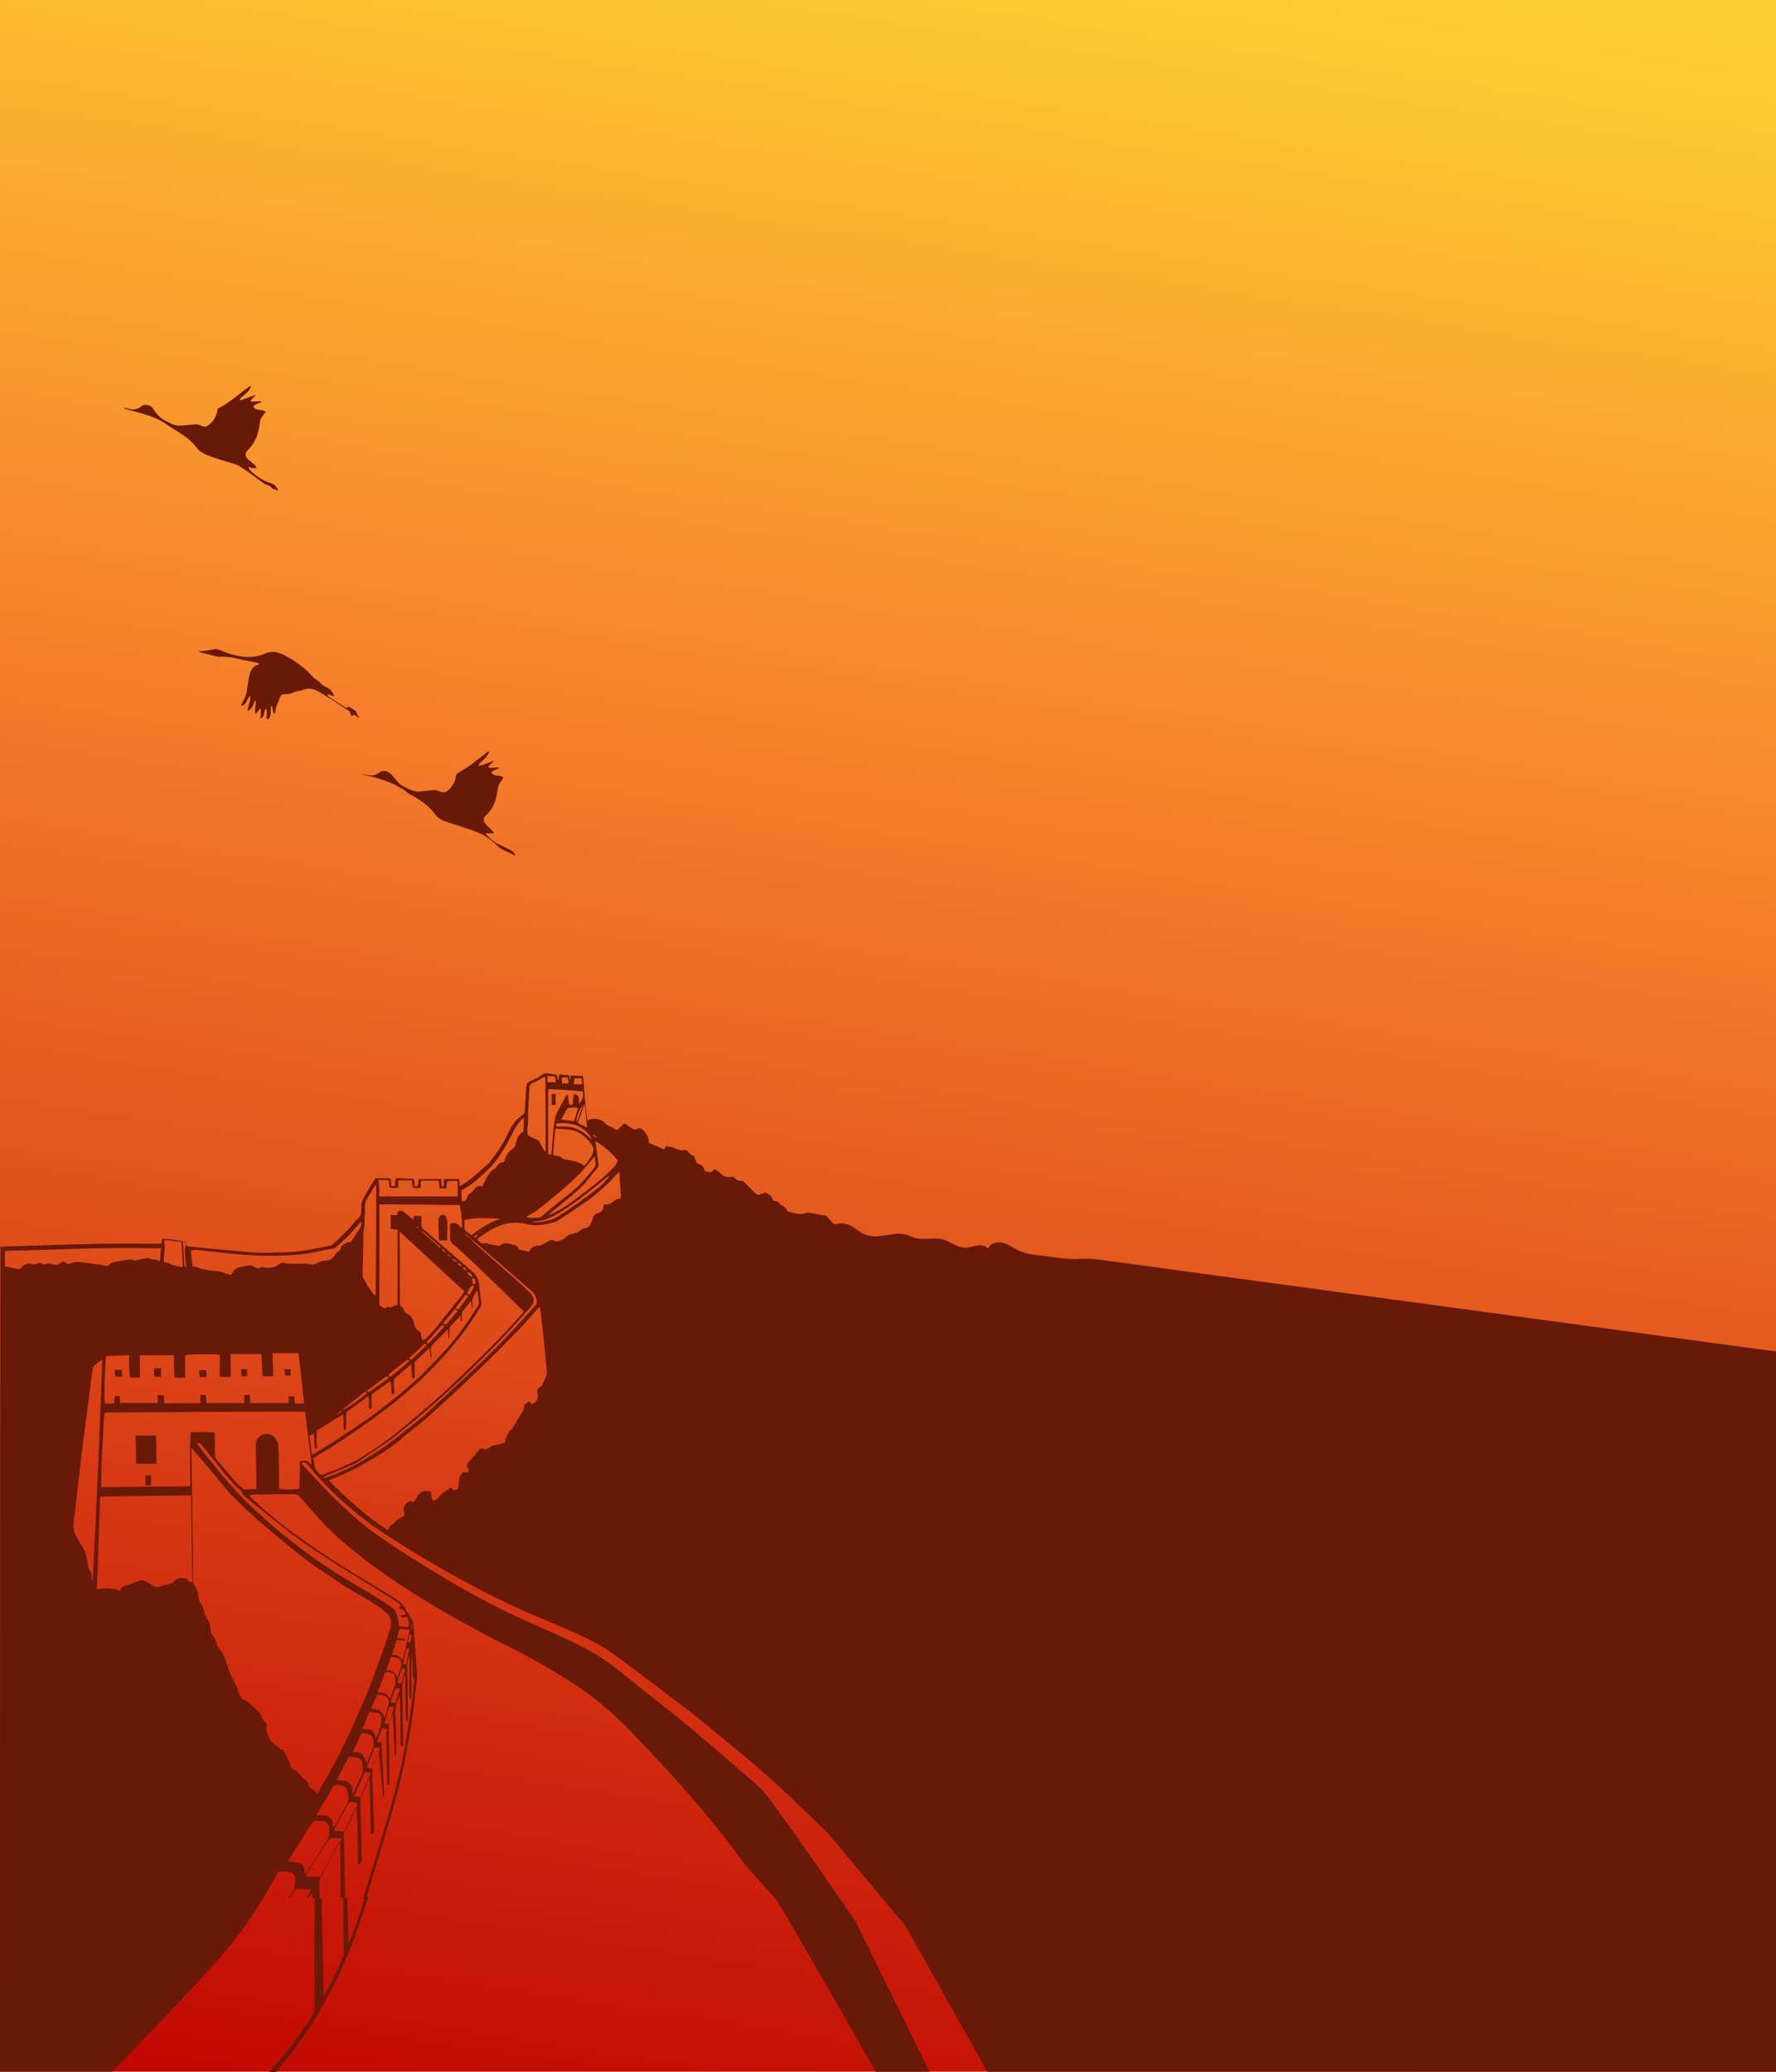
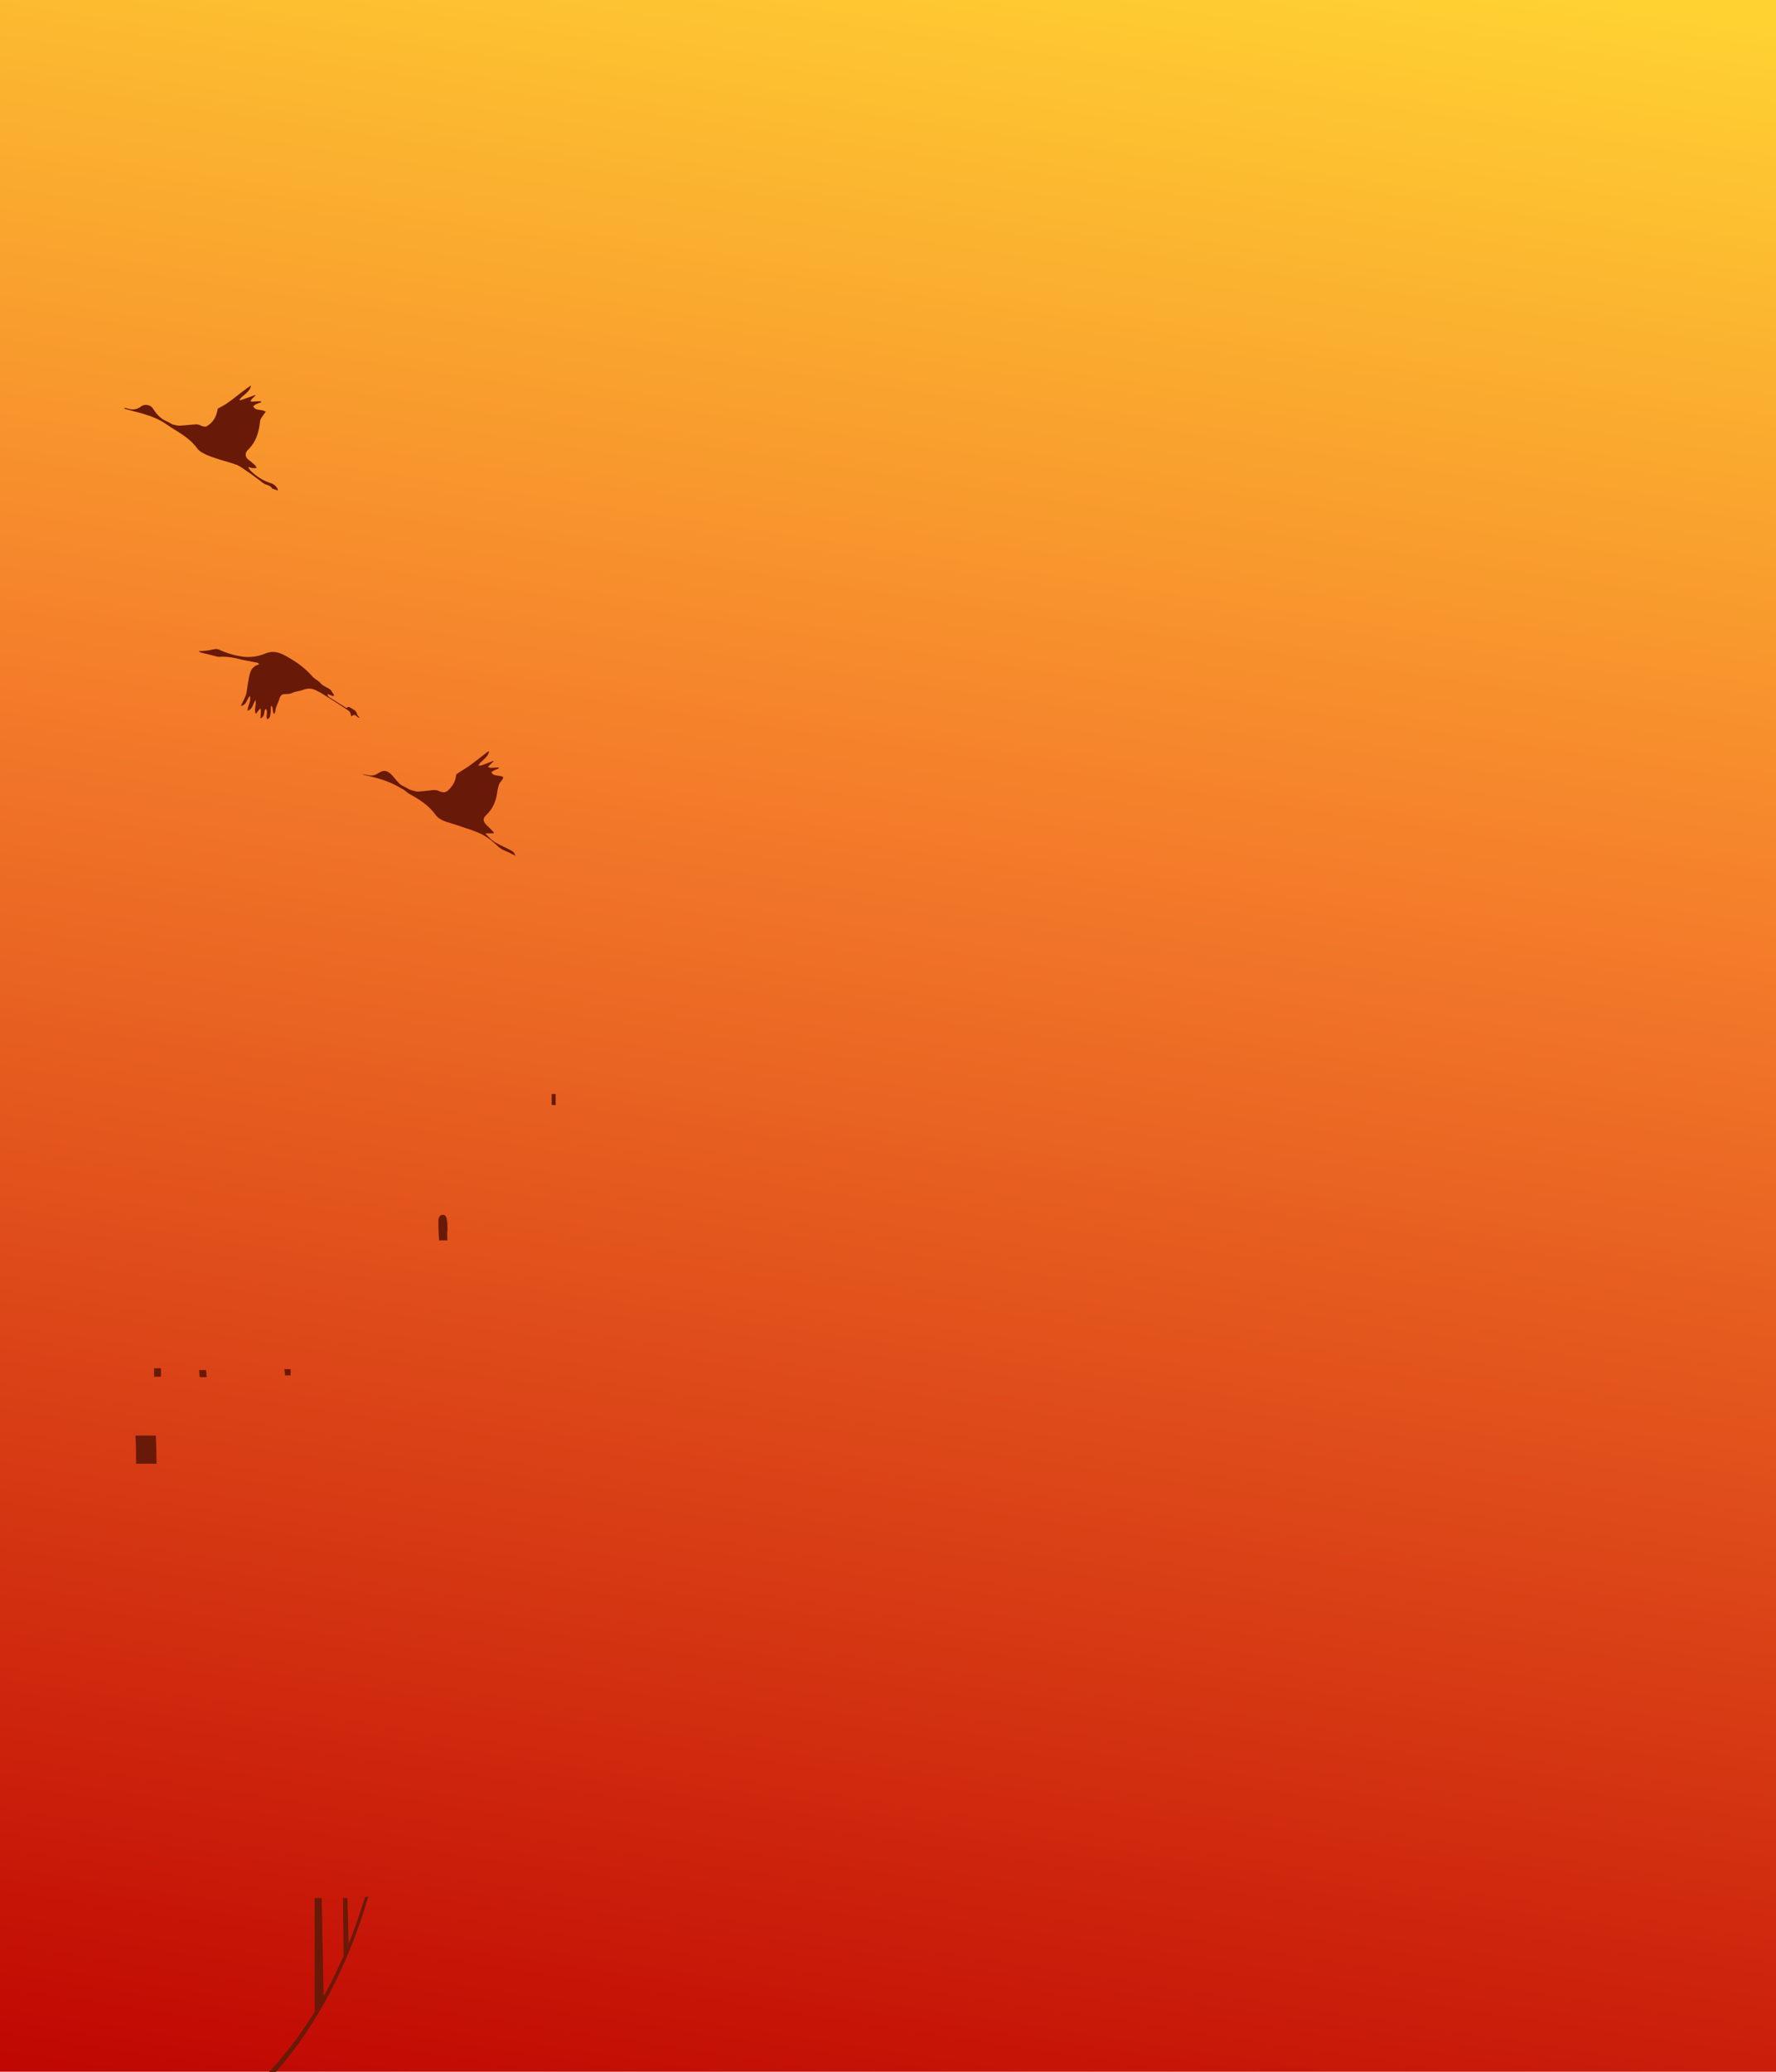
<svg xmlns="http://www.w3.org/2000/svg" version="1.1" id="Layer_1" x="0px" y="0px" viewBox="0 0 800 933" style="enable-background:new 0 0 800 933;" xml:space="preserve">
  <style type="text/css">
	.st0{fill:url(#SVGID_1_);}
	.st1{fill:#691908;}
</style>
  <linearGradient id="SVGID_1_" gradientUnits="userSpaceOnUse" x1="477.848" y1="-728.132" x2="315.867" y2="326.029" gradientTransform="matrix(1 0 0 1 0 688)">
    <stop offset="0" style="stop-color:#FFD232" />
    <stop offset="0.375" style="stop-color:#F57F2B" />
    <stop offset="1" style="stop-color:#BD0000" />
  </linearGradient>
  <rect class="st0" width="800" height="933" />
  <g>
    <path class="st1" d="M115.6,210.8c-0.7,0-1.2,0.1-1.9,0c-0.5-0.1-1.1-0.2-1.6-0.5c-0.1,0.1-0.2,0.1-0.2,0.2c0.2,0.5,0.5,1,0.9,1.4   c2.7,2.7,5.9,4.7,9.5,5.8c1.5,0.5,2.9,2.1,2.9,3.2c-0.6-0.2-1.4-0.5-2.1-0.7c-0.1-0.1-0.5-0.1-0.5-0.2c-0.7-1.2-1.9-1.5-3.1-1.9   c-0.4-0.1-0.7-0.5-1.2-0.7c-1.7-1.4-3.6-2.7-5.3-4c-1.9-1.2-3.6-2.6-5.6-3.7c-1.4-0.7-3.1-1.1-4.6-1.6c-2.5-0.7-5.1-1.5-7.6-2.4   c-1.4-0.5-2.6-1-3.8-1.7c-1-0.5-2-1.2-2.6-2.1c-2.4-3.3-5.6-5.6-9-7.7c-1.7-1-3.5-2.2-5.1-3.3c-3.2-2.2-6.7-3.5-10.4-4.6   c-2.6-0.7-5.2-1.4-7.8-2.1c-0.2,0-0.4-0.2-0.5-0.6c0.5,0.1,1,0.2,1.5,0.4c2.2,0.7,4.2,0.5,6.1-1c1.6-1.2,4.3-0.7,5.3,1   c1.4,2.2,3,4.1,5.3,5.3c0.6,0.4,1.4,0.6,2,1c0.7,0.4,1.4,0.9,2.2,1c0.7,0.2,1.6,0.4,2.4,0.4c2.6-0.1,5.2-0.5,7.8-0.6   c0.9,0,1.9,0.6,2.7,0.9c0.5,0.1,1.2,0.2,1.6,0.1c3.1-1.7,4.7-4.6,5.2-8.1c5.6-2.6,9.8-7.1,15-10.4c-0.6,3.1-3.6,4.2-5.2,6.3   c0.1,0.1,0.1,0.2,0.2,0.4c2.2-0.7,4.6-1.6,6.8-2.4c0.1,0.1,0.1,0.1,0.2,0.2c-0.5,0.5-1.1,1-1.6,1.5c-0.2,0.4-0.5,0.7-0.7,1.1   c0.4,0.1,0.7,0.2,1.1,0.2c1.1-0.1,2.1-0.2,3.1-0.2c0.2,0,0.5,0.1,0.6,0.1c0,0.1,0,0.2,0,0.4c-0.7,0.2-1.6,0.5-2.4,0.9   c-0.5,0.2-0.7,0.6-1.2,0.9c0.4,0.4,0.7,1,1.2,1.2c1,0.4,2.1,0.4,3.1,0.6c0.4,0.1,0.9,0.4,1.4,0.6c-0.7,1-1.4,1.9-1.9,2.7   c-0.4,0.6-0.7,1.4-0.7,2c-0.4,3.8-1.4,7.6-3.8,10.7c-0.6,0.7-1.2,1.5-1.9,2.1c-1.2,1.4-0.9,3.1,0.6,4.2c1,0.7,2,1.6,3,2.5   C115.3,210,115.3,210.3,115.6,210.8z" />
    <path class="st1" d="M220.3,338.5c-0.5,2.1-2.1,3.2-3.5,4.6c-0.2,0.2-0.5,0.4-0.6,0.5c-0.2,0.4-0.5,0.9-0.9,1.2c0.5,0,1,0,1.5-0.1   c1.9-0.6,3.6-1.4,5.3-2c0.1,0.1,0.1,0.1,0.2,0.2c-0.5,0.5-1.1,1-1.6,1.5c-0.2,0.2-0.5,0.6-0.9,1c0.4,0.1,0.9,0.4,1.2,0.4   c1.2,0,2.4-0.1,3.6-0.2c0,0.1,0.1,0.2,0.1,0.4c-0.7,0.4-1.5,0.6-2.2,1c-0.4,0.2-0.7,0.5-1.2,0.7c0.4,0.5,0.6,1.1,1.1,1.2   c1,0.4,2.1,0.4,3.1,0.6c1.2,0.2,1.5,0.6,0.7,1.6c-0.1,0.1-0.1,0.4-0.2,0.4c-1.4,1.4-1.7,3.2-2,5.1c-0.5,4.1-2,7.7-5,10.5   c-1.9,1.7-1.1,3.2,0.2,4.5c1.1,1,2.1,2.1,3.2,3.2c0,0.1-0.1,0.2-0.1,0.5c-1.1,0-2.2,0-3.7,0c0.6,0.6,1,1.1,1.4,1.5   c2.5,2.9,6.1,4,9.3,5.7c2,1.1,2.2,1.2,2.9,2.9c-1.4-0.6-2.7-1.5-4.1-2c-1.7-0.6-3.1-1.5-4.3-2.7c-2.5-2.4-5.3-4.5-8.6-5.8   c-3.3-1.4-6.9-2.4-10.3-3.6c-3.1-1.1-6.7-1.5-8.8-4.5c-3.1-4.2-7.2-6.8-11.6-9.2c-1-0.5-1.7-1.4-2.7-2c-2.1-1.1-4.1-2.4-6.2-3.2   c-1.7-0.7-3.6-1.4-5.5-1.9c-2-0.6-4-1-5.9-1.5c-0.2,0-0.5-0.1-1-0.4c1.4,0.2,2.4,0.5,3.3,0.6c1.5,0.2,2.7-0.2,4.1-1.1   c2.1-1.4,3.6-1.2,5.5,0.5c1.4,1.4,2.5,3,3.8,4.3c0.9,0.9,2.1,1.2,3.2,1.9c0.7,0.4,1.5,0.9,2.4,1.1c0.9,0.2,1.9,0.6,2.7,0.6   c2.4-0.1,4.6-0.5,6.9-0.7c0.9,0,1.7,0,2.5,0.4c2,0.9,3.1,0.9,4.6-0.6c1.7-1.7,3-3.7,3.2-6.3c0-0.2,0.2-0.6,0.6-0.9   c2-1.4,4.1-2.5,6.1-4c2.7-2,5.3-4.1,7.9-6.1C219.8,338.5,219.9,338.5,220.3,338.5z" />
    <path class="st1" d="M89.5,293.2c0.9,0,1.9,0,2.7-0.1c1.4-0.1,2.7-0.4,4.1-0.7c1.4-0.4,2.5,0.2,3.6,0.7c2.7,1.2,5.6,2,8.6,2.5   c3.7,0.6,7.4,0.2,10.8-1.2c4.2-1.9,7.7-0.1,11,1.9c3.8,2.2,7.3,4.8,10.3,8.2c0.7,0.9,1.7,1.4,2.6,2.1c0.2,0.2,0.6,0.5,0.9,0.7   c1.1,1.5,2.7,2,4.2,2.9c1,0.6,1.5,1.9,2.2,2.9c-0.1,0.1-0.2,0.2-0.4,0.4c-0.7-0.2-1.6-0.6-2.4-0.9c-0.1,0.1-0.2,0.1-0.2,0.2   c0.2,0.4,0.4,0.9,0.7,1.1c2.5,1.6,5.1,3.2,7.6,4.8c0.1,0.1,0.2,0.1,0.4,0.1c0.9-0.9,1.6-0.1,2.1,0.2c1,0.6,2.2,1,2.5,2.5   c0.1,0.6,0.7,1.1,1.2,1.7c-1.4,0.2-1.9-2.4-3.7-0.5c-0.2-0.7-0.4-1.4-0.6-1.9c-0.1-0.2-0.4-0.5-0.6-0.7c-3.6-2.4-7.1-4.7-10.7-6.9   c-1.5-1-3.1-1.9-4.7-2.6c-1.7-0.7-3.5-0.6-5.2,0.1c-1.6,0.6-3.3,0.6-5,1.4c-1.2,0.6-2.4,0.4-3.6,0.5c-1.4,0.1-1.9,1.4-2.2,2.6   c-0.6,1.7-1.6,3.3-1.7,5.3c0,0.2-0.2,0.5-0.6,1.1c-0.2-0.7-0.5-1.1-0.5-1.5c-0.1-0.5-0.1-1.1-0.2-1.7c-0.1-0.2-0.4-0.4-0.5-0.6   c-0.1,0.2-0.2,0.5-0.2,0.6c0,0.9,0,1.7-0.1,2.6c-0.2,1.1-0.1,2.4-1.5,2.9c-0.9-1.5,0.6-3.3-0.7-4.7c-1.2,1.2,0,3.5-2.4,4.3   c0.1-1.2,0.2-2.1,0.2-3.1c0-0.4-0.1-0.9-0.1-1.4c-0.4,0.4-0.7,0.6-1,1c-0.4,0.5-0.7,1-1.2,1.5c-0.9-2.1,0.4-4.1-0.1-6.2   c-1.2,1.6-1.2,4.1-3.6,4.8c0.1-2.4,1.7-4.3,1.1-6.7c-1.5,1.4-1.4,4.1-4.1,4.5c0.7-1.6,1.6-3.1,2.2-4.7c0.4-1,0.5-2,0.6-3   c0.4-2.2,0.6-4.5,1.2-6.6c0.5-1.9,1.5-3.6,3.7-4.2c0.1,0,0.2-0.1,0.6-0.4c-0.5-0.2-0.7-0.6-1.1-0.6c-3.1-0.6-6.2-1.1-9.2-1.9   c-2.6-0.6-5.3-0.9-7.9-0.7c-0.4,0-0.7-0.1-1.2-0.2c-2.2-0.6-4.6-1.2-6.8-1.7c-0.1,0-0.2-0.1-0.4-0.2   C89.5,293.4,89.5,293.2,89.5,293.2z" />
  </g>
  <g>
    <path class="st1" d="M61.3,659.2c3.1,0,6.1,0,9.2,0c0-4.4-0.1-8.5-0.3-12.7c-3.1,0-6.1,0-9.2,0C61.3,650.7,61.3,654.8,61.3,659.2z" />
-     <path class="st1" d="M68,664.4c-0.8,0-1.7,0-2.5,0c0,1.5,0,3,0,4.5c0.8,0,1.5,0,2.5,0C68,667.2,68,665.8,68,664.4z" />
    <path class="st1" d="M201.6,553.4c-0.1-1.4,0-2.8-0.3-4.1c-0.1-0.7-0.4-1.7-1-2c-1.4-0.7-2.7,0.3-2.8,2c-0.1,1.1,0,2.3,0,3.2   c0.1,2,0.1,3.9,0.3,6.1c1.3,0,2.4,0,3.7,0C201.4,556.8,201.4,555.1,201.6,553.4z" />
    <path class="st1" d="M69.4,616.2c0,1.5,0,2.7,0,3.8c1.1,0,2.1,0,3.1,0c0-1.4,0-2.5,0-3.8C71.3,616.2,70.3,616.2,69.4,616.2z" />
-     <path class="st1" d="M54.9,616.9c-1.1,0-2.1,0-3.2,0c0.1,1.1,0.1,2,0.3,3c1,0,2,0,3.1,0C54.9,618.9,54.9,617.8,54.9,616.9z" />
    <path class="st1" d="M92.8,617c-1.1,0-2,0-3.1,0c0.1,1.1,0.1,2.1,0.3,3.2c1,0,2,0,3.1,0C93,619.2,93,618.2,92.8,617z" />
-     <path class="st1" d="M111.3,616.6c-0.8,0-1.8,0-2.7,0c0,1.3,0.1,2.3,0.1,3.2c0.8,0,1.7,0,2.5,0   C111.3,618.9,111.3,617.8,111.3,616.6z" />
    <path class="st1" d="M130.9,616.6c-1,0-1.8,0-2.8,0c0.1,1.1,0.3,2,0.3,2.8c0.8,0,1.5,0,2.5,0C130.9,618.5,130.9,617.5,130.9,616.6z   " />
    <path class="st1" d="M250.3,492.7c-0.6,0-1.1,0-1.8,0c0,1.7,0,3.2,0,4.9c0.6,0,1.1,0.1,1.8,0.1   C250.3,495.9,250.3,494.4,250.3,492.7z" />
-     <path class="st1" d="M418.7,933l-33.2-67.5c0,0-37.3-54.6-42.3-59.5c-1.8-1.8-4.1-3.7-6.1-5.5c-8.6-7.5-17.3-14.9-26.1-22.4   c-7-5.8-14.2-11.3-21.3-17c-3.9-3.2-8-6.3-12-9.6c-8.2-6.6-17.2-11-26.3-15.1c-8-3.7-15.9-7-23.8-10.8c-9-4.4-17.7-9.2-26.5-14.4   c-10.6-6.3-21.1-12.8-31.4-20.1c-5.8-4.1-11.1-8.7-16.3-13.7c-6.1-5.6-11.6-12-17.3-17.9c0-0.1-0.1-0.3-0.3-0.6   c1.1-0.7,1.8-0.4,2.7,0.6c2,2.4,3.9,4.8,6.1,7c8.6,9.2,17.9,17.2,28,23.8c6.9,4.6,13.9,8.9,20.8,13c6.9,4.1,14.1,7.9,21.1,11.7   c10.3,5.5,20.8,10.3,31.6,14.8c6.5,2.7,12.8,5.4,19.2,8.5c3.8,1.8,7.6,4.1,11.1,6.6c11.1,8.2,22.1,16.5,33.1,24.9   c6.9,5.4,13.7,11.1,20.6,16.8c15.1,12,29,25.5,43.1,39.3c0.3,0.3,34.7,41.5,34.7,41.5s36.7,65.5,37.1,65.9l355-0.1   c0,0,0-324.6,0-324.6c-2.8-0.4-5.6-0.8-8.5-1.1c-17-2.3-33.9-4.6-50.9-6.9c-27.2-3.7-54.5-7.4-81.7-11.1   c-31.7-4.3-63.3-8.6-95-12.9c-15.7-2.1-31.3-4.2-47-6.4c-7.5-1-14.9-2-22.4-3c-3.5-0.5-6.4-0.3-9.9-0.2c-5,0.1-10.3-1-15.3-1.5   c-3.6-0.4-7.2-0.8-10.4-2.3c-2.4-1.1-4.6-2.8-7.1-3.5c-2.6-0.7-5.9,0.2-6.7,2.7c-1.1-1.5-3.2-1.8-5-1.5c-1.8,0.3-3.6,1-5.4,1   c-3.5,0-6.4-2.7-9.8-3.7c-4.2-1.2-8.9,0.5-13.1-0.8c-1.2-0.4-2.3-1-3.4-1.3c-5.9-1.8-12.6,2.2-18.4,0c-2.3-0.8-4.1-2.5-6.2-3.8   c-1.7-1-3.3-1.3-5.3-1.4c-0.8,0-2.5,0.8-3.3,0c-0.8-0.8-1.4-1.7-2.2-2.5c-0.6-0.8-1.1-1-2-1.1c-2-0.3-3.7-0.6-5.6-1   c-0.8-0.3-1.7-0.3-2.5,0c-2.7,1-5.2,0-7.7-0.7c-0.3,0-0.4-0.1-0.6-0.3c-0.7-2.1-2.8-2.1-3.8-3.7c-0.4-0.6-1.3-0.6-2-0.8   c-0.6-0.1-0.8-0.4-1-1.1c-0.3-1.5-1.7-1.8-2.7-2.5c-0.4-0.3-1.1,0.1-1.8,0.3c-0.3,0-0.4,0.1-0.6,0.3c-1,0.6-1.5,0.4-2.4-0.4   c-1.4-1.5-3.1-3-4.5-4.5c-0.7-0.8-1.4-1.3-2.3-1.1c-0.8,0-1.7-0.3-2.3-1.1c-0.4-0.6-1.1-1-1.8-0.7c-0.3,0.1-0.8,0-1.1,0.1   c-1.1,0.1-2.3-0.3-3.1-1.1c-0.7-0.7-1.7-1.3-2.5-2c-0.4-0.3-1-0.6-1.3,0c-0.7,1-1.7,1-2.5,0.7c-0.4-0.1-0.8-0.1-1.4-0.3   c-0.1-0.4-0.3-0.7-0.4-1.1c-0.4-1.1-1.1-1.8-2.1-2c-0.8-0.1-1.3-0.7-1.5-1.5c-0.3-0.6-0.4-1.1-0.7-1.7c-0.1-0.3-0.3-0.7-0.6-0.7   c-1-0.1-1.5-1.1-2.3-1.8c-0.4-0.6-1-0.8-1.7-0.7c-1.5,0.3-2.7,0-4.1-0.7c-1.1-0.7-2.7-0.7-4.1-1c-0.3,0.6-0.6,1-0.8,1.5   c-2.3-1-4.5-2-6.9-3c0-2.8-1.3-4.5-3-6.1c-0.6-0.6-1.1-0.7-2-0.3c-1,0.6-2.1,0.4-3-0.4c-1-0.8-2-1.3-3-2c-1,0.7-1.7,1.5-2.5,2.3   c-0.7,0.8-1.3,0.7-2.1,0.1c-0.7-0.7-1.8-0.8-2.7-1.4c-0.6-0.3-1.1-0.6-1.5-1.1c-0.7-0.8-1.4-1.3-2.3-1.5c-2-0.7-3.7-0.6-5.6,0.3   c-1.1-6.6-1.3-13.4-2-20c-1.7,0-3.2-0.1-4.8-0.3c-0.6,0-1,0.4-0.8,1.1c0,0.4,0,0.7-0.3,1.1c0-0.7-0.1-1.3-0.3-2.3   c-1.3,0-2.5-0.1-3.9-0.3c-0.6,0-1,0.4-0.8,1.1c0,0.4,0,1-0.3,1.5c-0.3-0.7-0.3-1.5-0.6-2.4c-1.1-0.3-2.4-0.4-3.7-0.7   c-0.7,0-1.3,0-2,0c-0.7,0.4-1.4,1-2.1,1.4c-1.5,0.8-3.2,1.8-4.8,2.5c-0.8,0.4-1.1,1-1.1,2c-0.3,3.5-0.4,6.9-0.7,10.6   c0,1.1-0.4,1.8-1.3,2.4c-2.5,1.7-4.4,4.4-5.8,7.2c-0.3,0.4-0.4,0.8-0.7,1.3c-2.1,4.6-4.9,8.6-8,12.5c-0.3,0.3-0.3,0.6-0.6,0.7   c-3.8,3.4-7.6,7-11.8,9.6c-0.3,0.3-0.7,0.3-1.1,0.6c0-1.1-0.1-2.1-0.3-3.2c-2.3-0.1-4.5-0.1-6.9,0c0,1.1,0,2,0,2.8   c0,0.3-0.3,0.4-0.4,0.7c-0.3-0.1-0.4-0.4-0.6-0.7c-0.1-0.8-0.1-1.8-0.1-2.8c-3.5,0-6.8,0-10.3,0c-0.1,1-0.1,2.1-0.3,3.2   c-0.6,0-1,0-1.4,0c-0.1-1-0.1-2-0.3-3c-0.3,0-0.4-0.3-0.6-0.3c-2.3,0-4.4-0.3-6.6-0.3c-1,0-1.1,0.1-1.3,1.4c0,0.6,0,1.4,0,2.1   c-0.7,0-1.1,0-1.8,0c0-0.7-0.1-1.4-0.1-2.1c0-0.8-0.3-1.4-1.1-1.4c-2,0-3.9,0-5.9,0c-2,3.2-3.8,6.2-5.6,9.4   c-0.4,0.7-0.6,1.7-0.7,2.4c-0.1,1.7,0.1,3.4-0.4,4.9c-0.6,1.3-2,2.1-2.8,3.2c-2.8,3.5-6.1,6.6-9.4,9.6c-0.6,0.6-1.1,0.8-2,1   c-3.5,0.7-6.9,1.4-10.6,2c-2.4,0.4-4.8,0.7-7.2,0.8c-6.3,0.1-13,0.6-19.3-0.1c-8.6-0.8-17-1.5-25.5-2.4c-0.4,0-0.8-0.1-1.4-0.3   c-0.1-0.6-0.3-1.1-0.4-1.7c-1.8-0.7-8.9-1.7-10.8-1.4c0,0.6-0.1,1.3-0.3,2c-0.6,0-1.1,0.1-1.8,0.1c-8,0-16.3-0.1-24.4,0   c-14.9,0.3-29.9,0.8-44.8,1.3c-0.6,0-1,0-1.5,0C0,659.2,0,933,0,933h50.5c0,0,44.5-45.2,55.6-59.9c11.1-14.6,16.5-25.5,18.7-29.2   c0.4-0.8,1-1.3,1.8-1.1c1.4,0.1,2.5,0.1,3.9,0.3c1.5,0,2.1,1.3,2.4,2.8c0.1,2.8-0.3,5.4-2,7.5c-0.4,0.3-0.6,0.7-0.8,1.1h0.8   c0.6-1.1,1.3-2.1,2-3.1c0.1-0.3,0.7-0.7,1-0.7c2,0,3.9,0.1,6.2,0.3c-0.7,1.3-1.3,2.5-1.7,3.7h0.7c0.4-0.7,0.8-1.5,1.3-2.4   c0.1,0.8,0.3,1.7,0.3,2.4h3.2c0-2.4-0.1-4.8,0-7.2c0-0.7,0.1-1.4,0.4-2.1c2.7-5.1,5.4-10.3,8.2-15.4c0.1-0.1,0.3-0.3,0.7-0.8   c0.1,8.6,0.1,17,0.3,25.4h2c-0.3-9.3-0.3-18.6-0.6-27.7c0-1,0.1-2,0.6-3c1.4-3,3-6.1,4.4-9.2c0.1-0.4,0.4-0.8,0.8-1.1   c0.3,8.7,0.4,17.3,0.6,26.2c1.4-0.7,1.8-1.7,1.7-3.1c-0.3-8.5-0.4-16.9-0.7-25.2c0-1.5,0.3-2.8,0.8-4.1c1.1-2.3,2-4.5,3.1-7.2   c0.4,1.3,0.3,2.5,0.3,3.7c0,1.3,0,2.5,0.1,3.7c0,1.3,0,2.5,0.1,3.7c0,1.3,0.1,2.5,0.1,3.7c0,1.3,0.1,2.5,0.1,3.7   c0,1.3,0,2.5,0.1,3.7c0,1.3,0.1,2.5,0.1,3.7c1.4-0.6,1.5-0.6,1.4-2.1c-0.3-6.8-0.4-13.7-0.7-20.6c-0.3-7-0.3-7.2,2.4-13.7   c0.1-0.3,0.1-0.4,0.4-0.7c0.8,6.8,1.3,13.7,2,20.6c0,0,0.1,0,0.3,0c0-0.4,0.1-0.8,0.1-1.3c-0.3-7-0.7-14.2-1.1-21.3   c-0.1-1.1,0-2.1,0.6-3.2c0.4-1.1,1-2.1,1.3-3.1c0,0,0.1,0,0.3,0.1c0.1,7.6,0.1,15.2,0.4,23.1c0.6-0.4,0.8-0.6,0.8-0.8   c0.1-0.4,0.1-1,0.1-1.5c0-7.2-0.1-14.5-0.3-21.8c0-1.7,0.1-3.4,0.8-4.9c0.3-0.8,0.6-1.7,1.1-2.4c0.1,2,0.1,4.1,0.3,6.1   c0.1,2,0.1,4.1,0.3,6.1c0.1,2,0,4.1,0.3,6.1c0.1,0,0.1,0,0.4,0c0-0.3,0.1-0.7,0.1-1c0-6.3,0-12.8-0.3-19.2c0-2.5,1-4.6,2-7   c0,0.6,0.1,1.1,0.1,1.7c0.1,6.3,0.1,12.8,0.3,19.3c0,0.7-0.1,1.5,0.8,2c0-0.3,0.3-0.7,0.3-1c0.1-0.4,0-0.8,0-1.1   c-0.1-8.5-0.3-16.9-0.3-25.2c0-1.7,0.6-3.4,0.8-4.9c0,0,0.1,0,0.3,0c0,0.6,0.1,1,0.1,1.5c0.1,5.8,0.1,11.6,0.3,17.3   c0,0.7,0.1,1.3,0.3,2c0,0,0.1,0,0.3,0c0.1-0.1,0.3-0.4,0.3-0.7c0-7.9,0-15.5-0.3-23.4c0-2.1,0.4-3.9,1-5.9c0,2.7,0,5.2,0,7.9   c0,3.5,0,6.9,0,10.4c0,0.7-0.1,1.4,0.8,1.8c0.3-3.7,0.1-7.2,0.1-10.8s0-7.2,0.3-10.8c0.1,3,0.1,6.1,0.3,9c0,1.3-0.3,2.7,0.6,3.8   c0.3,0.1,0,0.8,0,1.3c-0.8,9-2.3,17.7-3.7,26.6c-2.5,14.6-6.5,28.7-10.7,42.7c-2.8,9.4-5.8,18.9-8.6,28.2h1.3c0,0,0.1-0.1,0.1-0.3   c3.4-11.4,6.9-22.8,10.3-34.2c3.1-10.4,5.9-21,7.9-31.7c1-5.6,2-11.3,2.8-17s1.4-11.4,2-17.2c0-0.1,0-0.4,0-0.7   c-0.6-7.5-1.1-15.1-1.7-22.5c-0.1-1.1-0.4-2.3-1.1-3.1c-0.7-0.8-1.3-1.8-1.8-2.8c-1.1-2.5-3.1-4.4-5.2-5.8c-3.2-2-6.5-4.1-9.9-6.1   c-12.7-7.5-24.9-15.4-36.9-24.1c-6.5-4.8-12.7-10-18.6-15.8c0-0.1,0-0.3-0.3-0.7c1.3-0.1,2.5-0.3,3.7-0.3c5.5,0,11,0,16.5-0.1   c1.1,0,1.8,0.4,2.5,1.3c4.4,4.8,8.5,9.9,13.1,14.4c4.6,4.6,9.7,8.7,14.8,12.7c14.8,11.6,30.6,21.1,46.6,30   c7.5,4.1,14.9,8,22.4,11.7c9.6,4.9,18.7,10.3,27.9,16.2c5.4,3.7,10.6,7.6,15.4,12c4.2,3.7,8,7.6,11.8,11.7   c16.8,17.3,32.8,35.5,47.5,55.4c2.5,3.5,13.3,15,15.9,18.4c1.5,2.1,43.2,74.7,44.3,77.1H418.7z M142.7,647.3c0-1-0.1-1.8-0.1-3   c3.9-2.4,7.7-4.8,12-7.3c0.3,2.5,0,4.8,0.3,7.2c1.1-0.3,0.8-0.8,1-1.5c0-1.8,0-3.5,0-5.4c0-0.7,0.1-1.4,0.8-1.8   c3-2.1,5.8-4.2,8.7-6.3c0.1-0.1,0.3-0.1,0.7-0.3c0,1.4,0,2.7,0.1,4.1c0,0.6-0.3,1.4,0.6,1.5c0.8,0,0.6-0.8,0.6-1.4   c0-1.4,0-2.7,0-4.1c0-0.6,0-1.1,0.6-1.5c2.5-1.8,5.1-3.7,8-5.6c0.1,1.3,0.3,2.3,0.3,3.4c0,0.6,0,1.3,0.1,2c0,0.3,0.3,0.4,0.6,0.7   c0.3-0.1,0.6-0.4,0.6-0.7c0-0.6,0-1.3-0.1-2c0-1.3-0.3-3,0.1-4.1c0.4-1,1.7-1.7,2.5-2.4c1.5-1.4,3.2-2.8,5.2-4.4   c0.1,1.7,0.1,3.1,0.3,4.5c0,0.7-0.3,1.8,0.6,1.8s0.6-1.1,0.6-1.7c0-1.5-0.1-3-0.1-4.4c0-0.4,0.1-1.3,0.4-1.5c2-2,4.1-3.8,6.1-5.8   c0.1-0.1,0.1,0,0.4-0.1c0.1,1.4,0.1,2.8,0.4,4.2c0,0,0.1,0,0.3,0c0-0.4,0.1-0.8,0.1-1.1c0-1.4-0.6-2.8-0.1-3.9s1.7-1.8,2.5-2.8   c0.8-0.8,1.5-1.5,2.4-2.4c0.7-0.7,1.5-1.5,2.5-2.7c0.1,1.5,0.3,2.8,0.3,4.1c0.1,0,0.1,0,0.4,0c0.1-1,0.1-2.1,0-3.2   c0-1,0.1-1.7,0.8-2.4c1.4-1.4,2.8-3,4.2-4.5c0,0.7,0.1,1.5,0.3,2.8c0.6-0.8,0.4-1.5,0.3-2.3c-0.1-1.3,0.1-2.3,1-3.2   c1-1.3,2-2.5,3.2-4.1c0.1,1.4,0.3,2.4,0.3,3.5c0,0,0.1,0,0.3,0c0-0.7,0.1-1.5,0-2.3c-0.1-1.3,0.1-2.5,0.8-3.7   c0.4-0.7,0.7-1.3,1.4-2c0.3,1.7,0.6,3.5,0.8,5.4c0,0.4-0.1,1-0.4,1.3c-3.4,5.5-6.9,10.6-10.8,15.5c-4.9,5.9-10.1,11.1-15.4,16.5   c-2.7,2.5-5.4,4.8-8,7c-6.3,5.2-12.8,10.4-19.7,14.9c-6.3,4.2-12.7,8.6-19.2,12.4c-0.6,0.4-1,0.7-1.8,1.1c-0.3-3-0.7-5.8-1.1-8.6   c0.6-0.4,1.1-0.7,1.8-1.1c0.6,2.3,0.1,4.6,0.8,6.8c0.7,0.1,0.8-0.3,0.8-0.8C142.6,649.9,142.4,648.6,142.7,647.3z M151.7,637.3   c0.6-1,1.3-1.5,2.1-2c0.1,0.1,0.1,0.3,0.3,0.4C153.1,636.2,152.4,636.6,151.7,637.3z M180,554.6c9.9,9.2,19.4,18,29.2,27   c-0.3,0.6-0.6,1-0.8,1.3c-4.5,5.5-8.7,11-13.1,16.3c-1.3,1.5-2.5,2.7-3.9,3.9c-0.7,0.6-1.3,0.4-1.5-0.6c-0.1-0.8-0.3-1.7-0.4-2.5   c-1.8-0.8-2.8-2.4-3.1-4.6c-0.4-1.8-1.5-3.1-3.1-3.8c-0.7-0.4-1.1-0.8-1.4-1.5c-0.1-0.6-0.4-1.3-0.8-1.5c-0.8-0.4-1-1.3-1-2.4   c0-7.9,0-15.6,0-23.5C180,560.1,180,557.6,180,554.6z M187.5,552.4c0.6,0,0.8,0.1,1.1,0.7C188.1,553,187.8,552.7,187.5,552.4z    M189.9,554.4c0.3,0.1,0.6,0.1,0.8,0.4c2.3,2,4.6,4.1,7,6.1c0.3,0.3,0.6,0.4,0.8,0.7c0,0.1-0.1,0.3-0.3,0.4c-0.1,0-0.3,0-0.4-0.3   c-2.5-2.4-5.1-4.5-7.6-6.9C190,554.8,189.9,554.6,189.9,554.4z M198.9,562.5c1,0.1,1.5,1,2.1,1.7   C200,563.9,199.5,563.2,198.9,562.5z M201.6,565.2c0.1,0,0.1-0.1,0.3-0.3c0.4,0.3,0.7,0.6,1.4,1.1   C202.3,566.1,202,565.5,201.6,565.2z M203.8,566.8c0.8,0.1,1.4,0.6,2.1,1.7C204.7,568.2,204.3,567.5,203.8,566.8z M206.1,569   c1-0.3,1.3,0.4,2,1.1C207.1,570.4,206.6,569.6,206.1,569z M210.3,573c1.4-0.3,2,0.8,2.5,1.7C211.9,575.1,211.9,575.1,210.3,573z    M214.3,578c-0.6,0.1-1,0.1-1.4,0.3c-0.1-1-0.1-1.7-0.3-2.5C213.8,575.5,214,575.5,214.3,578z M213.5,579c-0.1,1.1-0.7,2.3-2.1,4.1   c-0.4-0.3-0.7-0.3-1-0.6C211.7,579.4,212.3,578.9,213.5,579z M211,583.7c-1.5,2-3.1,4.1-4.5,6.1c-0.4-0.3-0.7-0.3-1.4-0.6   c1.5-2.1,3.1-4.1,4.6-6.1C210.3,583.2,210.7,583.5,211,583.7z M192.1,604.5c2.3-2.4,4.4-4.9,6.6-7.3c0.4-0.6,0.4-0.4,1.5,0.1   c-1.1,1.3-2.3,2.5-3.4,3.8c-1.1,1.1-2.3,2.4-3.4,3.5C193,605.1,192.6,605.2,192.1,604.5z M192.3,605.6c-0.6,0.4-1,1-1.4,1.4   c-1.7,1.7-3.4,3.2-5.1,4.9c-0.4,0.4-0.8,0.8-1.5-0.3c2.3-2.1,4.5-4.2,6.8-6.2c0.3-0.3,0.8-0.1,1.3-0.1   C192.1,605.4,192.1,605.6,192.3,605.6z M199.7,596.3c0-0.1-0.1-0.3-0.1-0.4c1.7-2.1,3.4-4.1,5.2-6.3c0.6,0.3,0.8,0.4,1.4,0.7   c-1.7,2-3.2,3.9-4.9,5.9C200.9,596.5,200.3,596.3,199.7,596.3z M208.3,570.8c1-0.4,1.3,0.7,2,1.1   C209.3,572.1,209.3,572.1,208.3,570.8z M183,612.7c0.4-0.4,0.8-0.6,1.4,0.3c-1.3,1.1-2.5,2.1-3.8,3.2c-1.4,1.1-2.7,2.3-4.1,3.4   c-0.6,0.6-1,0.6-1.4-0.3c0.1-0.3,0.1-0.4,0.4-0.7C177.9,616.6,180.4,614.8,183,612.7z M145.7,665.6c0-0.1,0-0.1,0-0.4   c0.6-0.3,1-0.4,1.4-0.7c4.1-1.7,8.2-3.4,12.3-5.1c0.6-0.3,1.1-0.6,1.7-1c4.9-3.4,9.9-6.6,14.8-10c2-1.4,3.8-3.1,5.8-4.6   c9.4-7.5,18.6-15.6,27.5-24.1c9.3-9,18.5-18.2,27-27.9c1-1.1,2.1-2.4,3.1-3.5c1.4-1.5,1.5-3.9,0-5.5c-1.4-1.5-3-3-4.5-4.4   c-7.2-6.3-14.4-12.7-21.7-19.2c-0.4-0.3-0.8-0.8-1.1-1.3c0.6,0.4,1.1,0.7,1.5,1.1c8.6,7.3,17.3,14.9,25.9,22.4   c1.3,1.1,2.1,2.4,2.4,4.4c0,1-0.1,1.5-0.8,2.3c-4.1,4.4-8,8.9-12.1,13.2c-11.7,12.3-24.2,23.5-36.6,35.1c-1.3,1.3-3,2.5-4.4,3.7   c-1.8,1.5-3.8,3-5.8,4.6c-6.1,5.1-12.4,9.4-19.2,13.4c-5.2,3-10.7,5.6-16.5,7.5C146.4,665.6,145.9,665.5,145.7,665.6z M209.6,554.2   c-0.1-0.3-0.4-0.8-0.4-1.1c-0.1-1.1,0-2.4,0-3.7c5.4-1.3,10.8-0.7,16.2-0.6c-4.6,1.7-8.9,4.2-13.1,7.5   C211.4,555.5,210.4,554.9,209.6,554.2z M211.9,557.9c-0.8-0.7-1.5-1.1-2.4-1.8c0.1,0,0.1-0.1,0.3-0.3   C210.3,556.5,211.3,556.8,211.9,557.9z M216.6,554.9c-0.3,0.3-0.8,0.4-1.1,0.7c0.3-0.3,0.7-0.7,1-1   C216.5,554.9,216.5,555.1,216.6,554.9z M215.4,555.9c-0.4,0.4-0.8,1-1.4,1.5c-0.1-0.1-0.3-0.1-0.3-0.4   C214.1,556.5,214.5,555.9,215.4,555.9z M245.2,621.8c-0.4,0.6-0.6,1.5-1,2.1c-0.4,0.7-1.3,0.8-1.7,1.4c-0.6,0.6-0.7,1.3-0.4,2.3   c0.6,2.3-0.6,4.1-2.5,4.8c-0.1-0.1-0.3-0.1-0.3-0.3c-0.4-0.4-0.8-1.3-1.5-0.7c-0.8,0.6-1.8,1-1.8,2.4c0,1.3-0.7,2.1-1.4,3.2   c-1.1,1.5-2.1,3.5-3.1,5.2c-0.3,0.4-0.6,1.1-0.8,1.3c-1.5,0.6-1.8,2.4-2.7,3.8c-0.3,0.6-0.3,1.4-0.6,2.4c-1.3,0.4-2.8,0.8-4.2,1.1   c-1,0.1-1.8,0.3-2.5,1c-1,0.8-2,1-3,0.6c-0.8-0.4-1.4,0-2,0.7c-1.4,1.7-2.8,3.2-4.2,4.9c-1.5,1.8-1.5,2-0.3,4.1   c-0.1,0.7-0.4,1.1-1.3,1c-0.6-0.1-1.3-0.4-1.7,0.3c-0.6,1-1.4,1.5-1.4,3c0,0.8-0.1,1.8-0.3,2.8c-0.1,1.1-0.6,1.8-1.5,1.8   c-0.3,0-0.6,0.1-0.8,0.3c-0.3-0.6-0.7-1-1.1-1.5c-0.6,0.4-1,0.8-1.4,1.1c-1.1,0.7-2.1,1.4-3.2,2.3c-0.3,0.4-0.7,0.7-1,1.1   c-0.6,1-1.4,1.4-2.4,1.5c-1-1.1-0.6-2.7-1-4.2c-1.7,0.1-3.4-0.6-4.8,0.8c-0.6,0.6-1.1,1-1.4,1.7c-0.6,0.8-1,1.7-1.5,2.4   c-0.7-0.3-1-0.4-1.5-0.7c-0.3,0.3-0.8,0.6-1.1,0.8c-1.7,0.8-2.4,2.4-1.7,4.5c0.4,1.1,0,1.7-0.8,2c-1.5,0.6-2.8,1.4-3.7,2.8   c-0.1,0.1-0.3,0.4-0.4,0.4c-1.3,0.3-1.8,1.4-2.5,2.8c-9.6-6.3-18.2-13.8-26.6-22.4c0.6-0.4,1.1-0.4,1.4-0.7   c6.8-2.4,13.1-5.8,19.3-9.6c4.5-2.7,8.9-5.6,13-9.3c0.3-0.3,0.8-0.7,1.1-1c9.7-7.2,18.5-15.9,27.5-24.2c7.9-7.5,15.6-15.1,23.2-23   c2.8-2.8,5.4-5.9,8-8.9c0.6-0.4,0.8-1,1.4-1.5c0.4,0.8,0.4,1.7,0.6,2.5c1,9.3,2,18.5,2.8,27.7C245.7,620.3,245.4,621.3,245.2,621.8   z M278.3,522.8c-0.6,0.8-0.8,1.7-1.4,2.4c-2.3,2.3-4.5,4.6-7,6.6c-4.6,3.7-9.2,7.2-13.9,10.6c-2.4,1.7-4.9,3-7.5,4.4   c-0.3,0-0.6,0-1.3,0.3c0.6-0.6,0.8-0.8,1.1-1.1c4.5-3.8,9.2-7.3,13.5-11.4c2.7-2.5,4.8-5.8,7.3-8.6c0.6-0.6,0.6-1.3,0.4-2.1   c-0.4-3.2-0.8-6.5-1.3-10C272.1,516.2,275.4,519,278.3,522.8z M274.4,530c-1.7,1.8-3.2,3.7-5.2,5.2c-5.9,4.5-11.8,8.9-18,12.7   c-3.1,1.8-6.3,2.4-9.7,2.5c-0.7,0-1.4-0.1-2.3-0.3c3.9,0,7.5-0.8,10.8-2.8c3.5-2,6.9-4.2,10.1-6.6c4.6-3.4,9.2-7.2,13.7-10.8   c0.1,0,0.3-0.1,0.4-0.3C274.4,529.7,274.4,529.9,274.4,530z M267.4,511c0.4,0.4,1,0.8,1.4,1.1c-0.1,0-0.1,0.1-0.3,0.3   c-0.6-0.4-1-0.8-1.5-1.1C267.2,511.3,267.4,511.3,267.4,511z M266.4,520.6c-0.8,1.5-2.1,3-3.2,4.5c-2.4-2.1-5.1-2.3-7.7-2.8   c-1-0.1-2.1-0.3-3-1.3c-0.3-0.3-1-0.3-1.4-0.4c-0.6-0.1-1.1-0.1-2-0.4c0.3-4.1,0.7-7.9,1-11.7c0.4,0,1-0.3,1.3-0.1   c2.3,0.1,4.5,0.1,6.8,0.7c2.4,0.6,4.4,2,6.2,3.8c0.4,0.4,1,1,1.3,1.4C267.5,516.5,267.8,518,266.4,520.6z M266.5,513.2   c-0.8-0.7-1.4-1.4-2.3-2.1c-3.1-2.7-6.6-3.8-10.3-3.8c-1.1,0-2.1,0-3.2,0c-0.3-0.8-0.3-1.3,0.4-1.4c5.1-0.4,9.9,0.3,13.7,4.5   C265.5,511.1,266.2,512,266.5,513.2z M258.6,504.9c-2-0.3-3.8-0.4-5.8-0.7c0.8-1.7,1.8-3.4,2.7-4.9c0,0,0.1-0.3,0.3-0.3   c1.5,0,3-0.7,4.6,0.1C259.7,501,259.2,502.9,258.6,504.9z M262.4,498c-0.8,2.3-1.5,4.6-2.4,7c0,0.1-0.3,0.1-0.3,0.1   C259.5,503.5,260.9,499.6,262.4,498z M263.1,497.3c0,0,0.1,0,0.3,0.1c0.3,3.4,0.7,6.8,1.1,10.4c-1.5-0.7-2.8-1.4-4.2-2.1   C261.4,502.8,262.3,500.1,263.1,497.3z M258.8,485.6c1.1,0,2.1,0,3.2,0c0,1,0.1,1.7,0.3,2.7c-1.3,0-2.5,0-3.8,0   C258.5,487.3,258.6,486.5,258.8,485.6z M253.1,485.2c1,0,1.7,0,2.5,0c0.3,1,0.4,2,0.6,2.7c-1,0-2,0-3.1,0   C253.1,486.9,253.1,486,253.1,485.2z M262.4,491.5c1,2.5-0.7,3.9-1.5,5.8c0-0.6-0.1-1.1-0.1-1.5c-0.1-2.3-0.1-2.3-2.1-3.2   c-0.7,1.4-0.4,3.2-0.8,4.9c-0.6,0-1,0.1-1.4,0.1c-0.3-1.5-0.6-3-0.8-4.8c-0.6,0.6-0.8,0.8-1,1.3c-1.3,2.3-2.5,4.4-3.7,6.8   c-1.3,2.5-1.4,5.2-1.7,7.9c-0.3,3.1-0.6,6.3-0.8,9.6c0,0.6-0.1,1-0.3,1.7c-0.4-0.1-0.8-0.3-1.3-0.4c0-9.7,0-19.2,0-29.2   C252,490.7,257.2,491,262.4,491.5z M246.6,484.6c1.3,0,2.3,0.1,3.5,0.3c0,0.8,0.1,1.7,0.3,2.5c-1.3,0-2.4,0-3.8,0   C246.6,486.5,246.6,485.6,246.6,484.6z M237.8,506c0-3.2,0.1-6.2,0.3-9.4c0.1-2.3,0.3-4.4,0.4-6.8c0-1,0.4-1.5,1.3-2   c1.8-0.8,3.7-1.8,5.6-3c0.1,0.8,0.3,1.4,0.3,2.1c0,10.3,0.1,20.6,0.1,30.8c0,0.3,0,0.4-0.1,1c-1-1.1-1.7-2.4-2.3-3.8   c-0.4-1-1-1.5-1.8-1.8c-1.1-0.4-2.1-1-3.2-1.5c-0.6-0.3-1-1-0.8-1.8C237.5,508.7,237.5,507.5,237.8,506z M237.5,547.7   c3.2-1.5,6.1-3.9,9-6.3c5.5-4.5,11-8.9,15.9-14.2c1.8-2,3.5-4.2,5.5-6.6c0.1,1.1,0.3,2.3,0.4,3.4c0,0.4,0,1-0.3,1.4   c-0.4,0.7-0.8,1.3-1.3,1.8c-3,3.5-5.8,6.9-9.3,9.7c-4.5,3.5-8.9,7-13.2,10.7c-0.8,0.6-1.7,1-2.5,0.8c-1.4,0-3,0.3-4.4-0.3   C237.5,548,237.5,547.9,237.5,547.7z M237.4,551.3c4.2,1.1,8.5,0.1,12.7-1c0.3-0.1,0.6-0.3,0.8-0.4c4.8-3.1,9.4-6.1,14.1-9.4   c4.5-3.4,8.6-7,12.4-11.3c0.4-0.4,0.8-0.8,1.3-1.1c0.1-0.1,0.1,0,0.4,0c0,2,0.1,3.8,0.3,5.8c0.1,1.4,0.1,3,0.3,4.5   c0,1.3-0.1,1.5-1.1,1.5c-0.8,0-1.5,0.6-2.3,1.1c-1,0.8-1.8,1.5-3.1,1.4c-0.7-0.1-1.3,0.1-1.4,1.1c0,1.5-1,2.3-2,2.7   c-0.3,0-0.4,0.3-0.7,0.3c-1.3,0.4-2,1.3-2.3,2.8c0,0.7-0.6,1.3-0.8,2c-0.6,1-1.4,1.5-2.3,1.8c-0.7,0.1-1.4,0.4-2,0.8   c-1.3,1.1-2.7,1.7-4.2,1.8c-1,0.1-1.7,0.6-2.4,1.3c-1.1,1.3-2.7,1.7-4.1,2c-0.6,0.1-1.1-0.1-1.7-0.4c-0.7-0.3-1.1-0.3-1.8,0.1   c-0.8,0.4-1.8,1-2.7,1.5c-0.8,0.6-1.8,0.8-2.8,0.8c-1.4,0.1-2.8,0.6-3.4,2.4c0,0.3-0.1,0.4-0.1,0.3c-1.7-0.3-3.2-0.7-4.8-1   c-0.3-1.4-1.3-2-2.5-2.1c-0.8-0.1-1.8-0.6-2.8-0.7c-0.8-0.1-1.8,0-2.7,0.7c-0.6,0.6-1.3,0.6-2,0.3c-0.6-0.3-1.1-0.1-1.7-0.3   c-0.8-0.1-1.7-0.3-2.5-0.6c-0.3,0-0.6-0.4-0.8-0.3c-1.7,1-2.5-0.4-3.7-1.5c0.6-0.6,1-1,1.4-1.3c3.2-2.4,6.5-4.2,10.1-5.4   C229.7,550.6,233.4,550.3,237.4,551.3z M221.3,525.3c0.4-0.3,0.8-0.8,1.1-1.3c3.5-4.4,6.2-9,8.7-14.2c0.8-1.8,2.1-3.4,3.2-4.9   c0.3-0.6,0.8-0.8,1.7-1.5c0,2.3-0.1,4.2-0.3,6.2c-2.5,1.4-3.1,4.2-3.8,6.9c-0.8,0.7-1.5,1.3-2.4,2c-0.8,1-1.7,2.1-2.1,3.7   c-0.1,0.8-0.6,1.3-1.4,1.3s-1.4,0.7-2,1.5c-0.4,0.6-0.7,1.1-1.3,1.4c-2.4,1.3-3.5,3.9-4.8,6.5c-0.3,0.4-0.4,1-0.7,1.5   c-2.1-1-3,0.7-4.1,1.8c-0.3,0.4-0.7,0.8-1,1.1c-0.8,0.3-1.4,1-1.7,2c-0.3,1-1,1.7-2.3,1.7c-0.1-1.5-0.3-3.1-0.3-4.9   C213.1,533.4,217.1,529.3,221.3,525.3z M170.4,531.4c1.7-0.1,3.1,0,4.8,0.1c0,1,0.1,2.1,0.3,3.2c1.4,0.4,2.5,0.4,3.9,0.1   c0-1.1,0-2.1,0-3.2c2.1,0,4.2,0,6.2,0c0.1,1.3,0.1,2.1,0.3,3.2c1.1,0.4,2.3,0.4,3.5,0.1c0.1-1,0.1-2.1,0.3-3.2c2.8,0,5.4,0,8,0   c0.1,1.1,0.1,2.3,0.3,3.5c1.1,0,2,0,3.1,0c0.1-1.1,0.1-2.1,0.3-3.1c1.1-0.4,2.8-0.4,4.8-0.1c0,2.3,0,4.5,0,6.8   c-11.7,0-23.4,0-35.4,0C170.9,536.5,170.9,534.1,170.4,531.4z M170.9,542.4c12.1,0,24.1,0.1,36.2,0.3c0.7,3.4,1.1,6.6,1.1,10   c-0.8,0.1-1.3-0.6-1.7-1c-1.1-1.1-2.3-1.3-3.8-0.4c0,1,0,2,0,3.1c0,1.5-0.1,3.4,0.3,4.5c0.6,1.3,1.8,2.1,3,3   c9.7,8.9,19.2,18.2,28.5,27.3c0.6,0.4,1,1,1.4,1.5c-0.4,0.4-0.6,0.7-0.8,1c-8.6,9.7-17.5,18.6-26.6,27.3   c-8.7,8.5-17.9,16.3-27.2,24.1c-6.6,5.5-13.7,10.3-20.8,14.6c-2.7,1.4-5.4,2.5-8,3.7c-2.3,1-4.6,1.7-6.9,2.7   c-0.7,0.3-1.3,0.1-1.8-0.4c-1.3-1.3-2.1-2.7-2.3-4.6c0-0.7-0.1-1.5-0.4-2.5c0.7-0.4,1.3-0.8,1.8-1.1c9.4-5.4,18.2-11.6,26.9-17.9   c10.4-7.6,20.3-16.1,29.3-25.9c6.5-7.2,12.3-14.6,17.3-23.1c0.4-0.8,0.6-1.5,0.4-2.4c-0.4-2.8-0.8-5.6-1.1-8.5   c-0.3-2.1-1.4-3.7-2.8-4.9c-2.1-1.8-4.2-3.7-6.3-5.5c-5.1-4.4-10-8.7-15.1-13.1c-0.1-0.1-0.1-0.3-0.3-0.3c-1.1-0.7-1.5-1.7-1.4-3.2   c0.1-1,0-2,0-3.1c-1.3,0-2.3,0-3.4,0c0,0.6,0,1-0.3,1.7c-1.5-1.3-2.8-2.4-4.2-3.5c-0.4-0.3-0.8-0.6-1.4-0.6c-1,0-1.7,0.6-1.5,2   c-1,0-2,0-3,0c0,2.1,0,4.1,0,6.3c1,0.1,2,0.1,3.1,0.3c0,11.3,0,22.4,0,33.7c-1,0.4-2,0.8-3,1.3c-0.3,0.1-0.4,0.1-0.6,0   c-0.8-0.6-1.4,0-2.3,0.4c-0.8-0.4-1.5-0.8-2.3-1.3C170.9,572.5,170.9,557.5,170.9,542.4z M174.2,619.7c0.4,0.3,0.6,0.4,0.8,0.7   c0,0.1,0,0.3-0.1,0.4c-2.8,2-5.5,3.9-8.3,5.9c-0.4,0.3-1,0.4-1.3-0.4c1.4-1,3-2.1,4.4-3.2C171.3,621.8,172.7,620.8,174.2,619.7z    M163.7,555.5c0-1.1,0.3-2.3,0.4-3.4c0.1-3,0.3-6.1,0.3-9.2c0-1.1,0.3-2,0.8-2.8c1.1-1.7,2.1-3.5,3.2-5.4c0.3-0.4,0.6-0.8,0.8-1.1   c0,0,0.1,0.1,0.3,0.1c0,16.5-0.1,33.1-0.3,49.9c-0.3-0.4-0.6-0.4-0.8-0.7c-2-2.1-3.4-4.8-4.8-7.5c-0.1-0.4-0.3-1.1-0.3-1.7   C163.5,567.6,163.7,561.4,163.7,555.5z M163.8,627.2c0.6-0.3,1-0.8,1.4,0.3c-3.9,3.4-10,7.5-11.1,7.5c0.4-0.3,0.6-0.4,0.8-0.7   C158,632,160.9,629.6,163.8,627.2z M87.5,562.8c10.1,1,20.1,2.4,30.3,2.7c8.5,0.1,16.8,0,25.1-1.8c2.1-0.6,4.4-1,6.5-1.3   c1,0,1.7-0.4,2.4-1.1c3.5-3.1,6.8-6.3,9.9-10.1c0.1-0.4,0.6-0.7,1-1.1c0,1.5,0,2.4-0.8,3.5c-1.4,1.7-2.5,3.8-3.9,5.8   c-1.3-0.4-2.4,0.7-3.7,1.4c-0.3,0.1-0.4,0.6-0.6,0.8c-0.3,1.3-1,1.8-1.8,2.4c-0.4,0.3-0.8,0.7-1.1,1.3c-1,1.5-2.3,2.5-4.1,2.4   c-1.5,0-3,0.6-4.4,1.3c-0.7,0.3-1.5,0.7-2.3,0.4c-3-0.6-5.8-0.1-8.7-0.3c-1.1,0-2.3,0-3.2-0.3c-0.7-0.3-1.4-0.1-2.1,0.3   c-0.3,0.3-0.8,0.4-1.1,0.7c-1.8,1.3-3.8,1.4-5.8,1c-0.8-0.3-1.5-0.3-2.3,0.3c-0.4,0.1-1,0.1-1.3-0.1c-1.5-1.1-3.4-1.4-5.2-0.8   c-0.3,0.1-0.7,0.1-1.1,0.3c-2,0.1-3.5,0.8-4.5,2.8c-0.3,0.7-0.8,1-1.4,0.7c-0.6-0.3-1.3-0.3-2-0.6c-1.3-0.7-2.8-1-4.2-1   c-1.7,0-3.2-0.4-4.9-0.7c-1.8-0.1-3.5-1.3-5.5-1.5c-0.3-2.3-0.4-4.5-0.7-6.8C86.3,563.1,86.9,563.1,87.5,562.8z M83.5,561.4   c-0.3,0.4-0.3,1.3-0.3,2c0.1,2,0.3,3.9,0.6,5.9c0,0.4,0,0.8,0,1.5c-0.4-0.4-0.6-0.4-0.7-0.7c0,0,0-0.1,0-0.3   c-0.3-3.5-0.4-6.9-0.7-10.6C84.1,559.7,84.2,560.1,83.5,561.4z M74,560c-0.1-0.3,0.1-0.8,0.1-1.5c2.5,0.1,5.1,0.4,7.6,0.7   c0.3,3.8,0.4,7.5,0.7,11.3c-0.3,0-0.7,0.1-1,0c-1.7-0.4-3.5-0.4-5.1-1.5c-0.6-0.4-1.5-0.3-2.5-0.6c0-1.7,0.1-3.4,0.3-4.9   C74.1,562.3,74.4,561.1,74,560z M78.3,610.3c0,3.4,0.1,6.5,0.3,10c1.7,0.3,3.1,0.1,4.8,0.1c0-3.4,0-6.8,0-10   c1.3-0.6,12.4-0.7,15.6-0.3c0,1.5,0,3.2,0,4.9c0,1.5,0,3.2,0,5.1c1.7,0,3.2,0,4.9,0c0-3.4,0-6.8,0-10.3c4.6,0,9.2,0,13.8,0   c0.3,3.2,0.3,6.6,0.6,10c1.7,0,3.1,0,4.8,0c0-3.4-0.4-6.8-0.3-10.4c3.8,0,7.6,0,11.7,0c0.8,7.5,1.7,14.9,2.5,22.5   c-1.3,0.3-2.7,0.1-4.2,0.1c-0.1-1.1-0.1-2.1-0.3-3.2c-0.8,0-1.7,0-2.5,0c0,1,0,2,0,3.1c-5.8,0-11.4,0-17.2,0   c-0.1-1.3-0.1-2.4-0.3-3.7c-0.7,0-1.5,0-2.5,0c0,1.3,0,2.4,0,3.7c-5.6,0-11.3,0-17,0c-0.1-1.3-0.1-2.4-0.3-3.7c-0.8,0-1.5,0-2.4,0   c0,1.1,0,2.3,0,3.7c-5.5,0.1-10.8,0-16.3,0.1c0-1.3-0.1-2.4-0.3-3.7c-0.8,0-1.7,0-2.7,0c0,1.1,0,2.3,0,3.5c-5.5,0-11.1,0-16.9,0   c0-1-0.1-2-0.3-3.1c-0.7,0-1.3,0-2.1,0c-0.1,1.1-0.1,2.3-0.3,3.4c-1.5,0-2.8,0-4.2,0c-0.3-1.7,0-17.7,0.6-21.4   c3.4-0.1,6.6-0.3,10.3-0.4c0.1,3.4,0.1,6.6,0.4,9.9c1.4,0.4,3,0.3,4.5,0.1c0-3.4,0-6.6,0-10C68,610.3,73,610.3,78.3,610.3z    M29.7,568.6c-1-0.6-1.8-0.6-2.7,0.3c-0.7,0.7-1.4,0.8-2.3,0.6c-0.8-0.1-1.8-0.3-2.7-0.4c-0.1,0-0.3-0.1-0.4-0.1   c-1.4,0.6-2.5,0.4-3.9-0.3c-0.1-0.1-0.3,0-0.4,0.1c-1.1,0.8-2.3,0.6-3.7,0.3c-1.4-0.1-2.8,0.3-3.8,1.5c-0.7,1-1.5,1.1-2.5,0.8   c-1.7-0.4-3.2-0.8-5.1-1.1c0-2.4,0-4.6,0-7c23.5-0.4,46.8-1.8,70.4-1.1c-0.3,1.8-0.3,3.8-0.6,5.9c-1.5-1.3-3.4-0.4-4.8-1.5   c-0.4-0.1-1,0-1.4,0.1c-1.3,0.1-2.4,0.4-3.7,0.7c-0.8,0.3-1.8,0.4-2.7-0.1c-0.4-0.3-0.8-0.1-1.3-0.1c-2,0.3-3.8,0.7-5.8,1   c-1.1,0.1-2.3,0.6-3.1,1.3c-0.7,0.7-1.5,0.7-2.5,0.4c-1.1-0.3-2.4-0.4-3.7-0.6c-2-0.3-4.1-0.6-6.1-0.8c-2-0.3-3.8-0.4-5.6,0.7   C30.7,569.4,30.1,569.2,29.7,568.6z M41.8,710.4c0,0.4-0.1,1-0.1,1.5c-0.7-0.7-0.4-1.3-0.4-2c0.1-0.8,0-1.5-0.6-2.3   c-0.7-0.8-1-2-1.1-3.1c-0.3-1.3-0.4-2.5-0.7-3.7c-0.4-1.7-1.1-3.1-2-4.5c-1-1.3-1.5-2.8-2.4-4.2c-1.4-2.1-1.5-4.4-1.3-7   c0.8-5.6,1.3-11.3,2-16.9c1-8.7,2.1-17.5,3.2-26.2c1.1-7.9,2.1-15.9,3.1-23.8c0-0.1,0.1-0.4,0.1-0.7c0-1.5,0.6-2.5,1.7-3.2   c0.8-0.6,1.5-1.3,2.7-2.1c0,1,0,1.5,0,2.1c-0.4,12.4-1,24.8-1.4,37.3c-0.6,12.5-1.1,25.2-1.7,37.9   C42.4,696.5,42.3,703.4,41.8,710.4z M84.9,711.8c-0.6-0.8-1.5-1.3-2.5-1.1c-1.4,0-2.8,0-3.9,1.3c-1.1,1.4-2.5,1.4-3.9,1.7   c-0.7,0.1-1.4,0.3-2.1,0.6c-1.3,0.6-2.5,0.6-3.7-0.3c-0.7-0.4-1.4-0.7-2.1-1.3c-1.8-1.5-3.7-1-5.5-0.3c-1.5,0.6-3.1,1.3-4.8,1.7   c-1.1,0.3-1.8,1.1-2.5,2.3c-3.4-1.5-6.6-1.3-10.3-0.6c0.6-13.9,1-27.7,1.5-41.8c13.5-0.3,27.2-0.3,40.9-0.6   c0.3,13.1,0.4,26.1,0.7,38.9C85.8,712.8,85.2,712.4,84.9,711.8z M126.9,788.1c-1.4-1.1-3-2.3-4.4-3.5c-0.4-0.3-0.7-0.8-1-1.4   c-0.4-1-0.8-2-1.1-2.8c-0.4-0.8-0.6-1.8-0.3-2.8c0.3-0.7,0-1.3-0.4-1.7c-1-0.8-1.8-1.8-2-3.4c0-0.6-0.6-1-1-1.4   c-2.3-2.3-4.6-4.4-7.3-5.9c-0.6-0.4-1-1-1.3-1.5c-0.4-1-0.8-2-1.1-3.1c-0.6-1.7-1.4-3.2-2.3-4.8c-0.6-1-1-2-1.4-3.1   c-0.8-2.5-1.8-5.2-2.8-7.9c-0.3-0.7-0.8-1.3-1.4-1.8c-0.7-0.7-1.1-1.4-1.4-2.4c-0.4-1.5-1-3.1-2.1-4.2c-0.8-1-0.7-2.1-0.8-3.4   c-0.1-1.3-0.4-2.3-1-3.2c-1.1-1.4-1.7-3-2-4.8c-0.3-1.1-0.6-2-1.3-2.7c-0.4-0.4-0.6-1.1-0.8-1.8c-0.4-1-0.4-2.3-0.7-3.4   c-0.3-1.3-0.6-2.4-1.4-3.2c-0.6-0.4-0.6-1.3-0.6-2c-0.1-9.7-0.1-19.4-0.4-29c-0.1-9.4-0.1-18.9-0.4-28.3c0-0.6,0-1.3,0-2.1   c0.8,0,1.1,0.7,1.4,1.1c5.1,5.9,9.9,11.8,14.8,17.6c1.3,1.7,3,3.1,4.4,4.6c8.9,9,18.7,16.6,28.3,24.5c2.1,1.7,4.4,3.4,6.6,4.9   c2.7,2,5.6,3.7,8.3,5.6c6.3,4.6,13.4,8,20,12.4c1.4,0.8,2.5,2,3.9,3c2.1,1.4,2.7,4.6,2,7c-3.4,10.6-7.2,21.1-11.4,31.4   c-4.1,9.6-8.3,19-13.1,28.2c-2.7,5.1-5.5,9.9-8.6,15.1c-0.8-1.4-1.7-2.3-2.8-2.5c-0.3-0.1-0.7-0.7-0.8-1.1c-0.6-1.5-1-2.8-2.5-3.4   c-0.6-0.1-1-1-1.4-1.5c-0.8-1.1-1.7-2-3-2.4c-0.7-0.4-1.3-0.8-1.5-2c-0.6-2.4-1.8-4.5-3.2-6.5C127.9,787.9,127.5,787.6,126.9,788.1   z M178.8,737.6c0.4-1.4,0.8-2.7,1.3-4.1c1.4,0.1,2.8,0.3,4.5,0.4c-1.1,4.6-2.1,9.2-3.2,13.8c-0.7-0.8-1.3-1.5-2.1-2   c-0.7-0.4-1.7-0.4-2.7-0.6c0.7-2.3,1.4-4.4,2.1-6.5c1.4,0,2.8,0.1,4.2,0.3C181.7,737.3,180.2,738.2,178.8,737.6z M156.6,802.4   c-0.3-0.3-1-0.4-1.4-0.4c-1-0.1-2-0.1-3.4-0.3c0.4-0.8,0.6-1.4,0.8-2c1.4-2.5,2.7-4.9,3.9-7.5c0.4-0.7,0.8-1.3,1.7-1   c0.6,0.1,1.3,0.1,2,0.3c1.8,0.1,2.8,1,3.1,3.1c0.3,1.7,0.3,3.4-0.6,5.1c-1.1,2.3-2.1,4.6-3.1,7c-0.1,0.3-0.3,0.6-0.6,1   c-0.1-0.4-0.3-0.6-0.3-0.7C159.2,804.8,157.8,803.5,156.6,802.4z M147.6,817.9c-0.4-0.3-1-0.3-1.4-0.3c-1.3,0-2.4,0-3.8,0   c0.3-0.4,0.3-0.8,0.6-1.1c2.3-3.8,4.6-7.6,6.9-11.6c0.4-0.7,0.8-1.1,1.7-1c0.6,0.1,1,0.1,1.5,0.1c2.3,0.1,3.4,1.4,3.7,4.1   c0.3,1.7,0,3.4-0.8,4.9c-1.7,2.8-3.2,5.8-4.8,8.6c-0.1,0.4-0.6,0.8-1,1.5c-0.1-0.6-0.4-1-0.3-1.3   C150.3,819.9,148.9,818.9,147.6,817.9z M160,789.2c-0.3,0-0.6-0.1-1.1-0.3c0.7-1.4,1.4-2.8,2-4.2c0.6-1.4,1.1-2.7,2-4.1   c1.1,0.1,2.3,0.1,3.2,0.3c0.8,0.1,1.8,1.3,2,2.3c0.1,1.5,0.4,3.1-0.3,4.6c-1,2-1.7,4.1-2.5,6.3c-0.1-0.3-0.3-0.4-0.3-0.7   C164.1,790.9,162.8,788.6,160,789.2z M165.9,778.9c-0.7,0.1-1.7-0.1-2.7-0.4c1.1-2.5,2.1-4.9,3.1-7.5c1.3,0.1,2.5,0.1,3.7,0.4   c1,0.1,1.8,1.3,1.8,2.1c0.1,3.4-1,6.3-2.4,9.6c-0.3-0.8-0.3-1.5-0.6-2.1C168.3,780,167.5,778.9,165.9,778.9z M169.5,769.9   c-0.7,0-1.4-0.3-2.3-0.4c0.8-2.3,1.8-4.2,2.7-6.3c1,0.1,1.8,0.1,2.7,0.3c1.8,0.3,2.8,1.5,2.5,3.5c-0.4,2.3-1,4.4-1.8,6.8   C172.6,771.4,171.4,770.2,169.5,769.9z M170,762.3c1.3-3.2,2.4-6.1,3.5-9.3c1,0.1,2,0.1,3,0.4c0.8,0,1.3,0.7,1.4,1.5   c0.3,1.7,0.4,3.5-0.3,5.2c-0.6,1.5-1.1,3-1.8,4.9C174.2,762.7,172.6,762,170,762.3z M174.1,752c0.7-2,1.3-3.9,2-5.9   c1.1,0.3,2.1,0.3,3.1,0.6c1.3,0.3,1.8,2.1,1.5,3.7c-0.4,1.5-1,3.2-1.7,5.2C178,752.7,176.1,752.1,174.1,752z M137.1,842.1   c-0.1-2-1.1-3-2.8-3.2c-1.4-0.3-3-0.4-4.5-0.7c0.3-0.4,0.3-0.8,0.6-1.1c3.2-5.2,6.6-10.6,9.9-15.9c0.6-0.8,1.1-1.3,2.1-1.1   c0.8,0.1,1.7,0,2.5,0c2.3,0,3.4,1.5,3.5,4.1c0.1,2-0.4,3.5-1.4,5.1c-3,4.6-5.8,9.3-8.7,13.8c-0.3,0.3-0.4,0.4-0.8,1.1   C137.2,843.3,137.1,842.7,137.1,842.1z M144.7,845.2c-2.3,0-4.4,0-6.6,0c-0.1-0.1-0.1-0.3-0.3-0.4c1.5-2.7,3.1-5.4,4.8-8   c1.7-2.7,3.5-5.4,5.4-8c0.6-0.8,1.3-1.3,2.3-1.1c1.1,0.1,2.3,0.1,3.7,0.3C150.6,833.8,147.5,839.6,144.7,845.2z M160.9,813.3   c-1.7,3.5-3.2,6.9-4.9,10.4c-0.6,0.8-1,1.3-2,1.1c-1.1-0.3-2.3-0.3-3.7-0.3c0.3-0.6,0.4-1,0.6-1.3c1.8-3.5,3.8-6.9,5.8-10.6   c0.6-1,1.1-1.3,2-1c0.7,0.1,1.4,0.1,2.3,0.3C161,812.4,161,812.8,160.9,813.3z M162.7,809.3c-1-0.1-2-0.1-3.2-0.4   c1.7-3.7,3.2-7.2,4.8-10.8c0.8,0,1.7,0.1,2.7,0.3C165.9,802.3,164.4,805.8,162.7,809.3z M167.8,796.4c-0.7-0.1-1.5-0.1-2.5-0.3   c1.1-3.1,2.3-6.1,3.4-9.2c0.8,0.1,1.5,0.1,2.5,0.3C170,790.3,168.9,793.3,167.8,796.4z M172.1,784.8c-0.8-0.1-1.4-0.3-2.3-0.4   c0.8-2.1,1.5-4.1,2.4-6.2c0.8,0.3,1.5,0.3,2.4,0.6C173.7,780.9,173,782.8,172.1,784.8z M175.2,776.5c-0.7-0.1-1.3-0.3-2.1-0.4   c0.8-2.5,1.5-4.9,2.4-7.5c0.7,0,1.1,0.1,1.8,0.3C176.9,771.6,176.2,774,175.2,776.5z M178.2,767.1c-0.8-0.1-1.4-0.3-2.3-0.4   c0.6-1.8,1.3-3.7,2-5.5c0.4-1.4,1.4-0.7,2.4-0.7C179.5,762.7,178.8,764.8,178.2,767.1z M180.9,758.2c-0.6,0-1.1-0.1-2-0.3   c0.7-2.1,1.3-3.9,2-5.9c0.3-0.8,0.7-0.7,1.5-0.3C182,753.8,181.4,755.9,180.9,758.2z M183,749.5c-0.6,0-1-0.1-1.4-0.3   c0.4-2.1,1-4.2,1.4-6.2c0.1-0.7,0.4-1,1.3-0.4C183.8,744.7,183.4,747.1,183,749.5z M185.4,731.1c0,1,0.1,1.8,0.3,2.8   C184.8,733.1,185.2,732.1,185.4,731.1z M185.5,736.4c-0.3,0.8-0.3,1.8-0.6,2.8c-0.1,0.6-0.6,0.6-1.1,0.3c0.3-1.1,0.3-2.7,1.1-3.5   C185.2,736.1,185.4,736.2,185.5,736.4z M125.2,685.9c7.2,5.9,14.8,11.1,22.5,16.1c8.3,5.4,16.6,10.3,24.9,15.5   c2.3,1.4,4.5,2.7,6.6,4.2c0.6,0.4,1,0.8,1.5,1.5c-0.4,0.3-0.7,0.4-1.1,0.7c0.3,0.3,0.4,0.7,0.7,0.7c1.7,0.4,1.7,0.4,2.5,2.4   c-0.4,0.1-0.8,0.3-1.1,0.4c-0.4,0-0.7,0-1.5,0.3c0.4,0.4,0.6,0.6,0.8,0.8c0.1,0.1,0.4,0,0.6,0c2.5-0.7,2.4,0,2.5,2.5   c0,0.6,0,1.1,0,1.8c-1.4-0.1-2.8-0.3-4.4-0.4c-0.1-1.1-0.1-2-0.4-3.1c-0.4-2.3-1.1-4.4-3-5.5c-3.1-2-6.1-4.2-9.3-6.1   c-9.2-5.4-18.5-10.8-27.2-17.2c-10.7-7.7-20.8-16.2-30.4-25.8c-6.2-6.3-12-13.5-17.6-20.6c-1-1.3-2-2.7-3.1-4.1   c1-0.4,1.5-0.1,2,0.6c2,2.4,3.9,4.8,5.9,7.3c3.7,4.6,7.3,9.4,11.7,13.2c0.3,0.3,0.6,0.4,0.6,0.7c0.4,1.7,1.7,2.4,2.7,3.2   C116.4,678.7,120.7,682.5,125.2,685.9z M135.1,658.3c-0.1,4.1-0.1,8-0.3,12.1c-1.1,0.4-7.2,0.6-9,0.1c0-0.4-0.1-1-0.1-1.4   c0-5.8-0.1-11.7-0.3-17.5c0-2.5-1.7-4.8-3.1-5.4c-2.3-0.8-4.4-0.6-6.1,1.5c-0.7,0.8-1.1,2.3-1,3.7c0.1,5.8,0.3,11.4,0.3,17.2   c0,0.6,0,1.1,0,2c-1.8,0-3.5,0.1-5.2,0.3c-0.3,0-0.6-0.1-0.8-0.4c-1.1-1-2.4-2-3.4-3.1c-2.8-3.2-5.6-6.8-8.5-10   c-0.6-0.7-0.8-1.4-0.8-2.4c0-2.7,0-5.2-0.1-7.9c0-0.6,0-1.1,0-2c-3.7-0.3-7.2-0.1-10.8-0.1c0,2.4-0.3,4.5-0.3,6.6   c0,5.1,0,10.3,0.1,15.4c0,0.7,0,1.3,0,2.3c-13.5,0.1-26.8,0.3-40.1,0.4c-0.4-1.4,1-30.4,1.5-33.5c0.6,0,1.1-0.1,1.7-0.1   c18.9,0,37.6-0.3,56.3-0.3c10.3,0,20.3,0,30.6,0c0.6,0,1,0,1.7,0c1,7.9,2,15.8,3,23.7c-0.3-0.1-0.4,0-0.6-0.1   C138.5,657.1,136.8,657.8,135.1,658.3z" />
    <path class="st1" d="M164.4,854.4c-9.3,30.6-23.1,57.2-43.2,78.7h3.1c18.3-21,32.3-47.3,41.6-79L164.4,854.4z" />
    <polygon class="st1" points="141.7,854.8 141.7,905.7 145.8,900.2 144.9,854.8  " />
    <polygon class="st1" points="154.5,854.8 154.8,882 157.1,878.9 156.5,854.8  " />
  </g>
</svg>